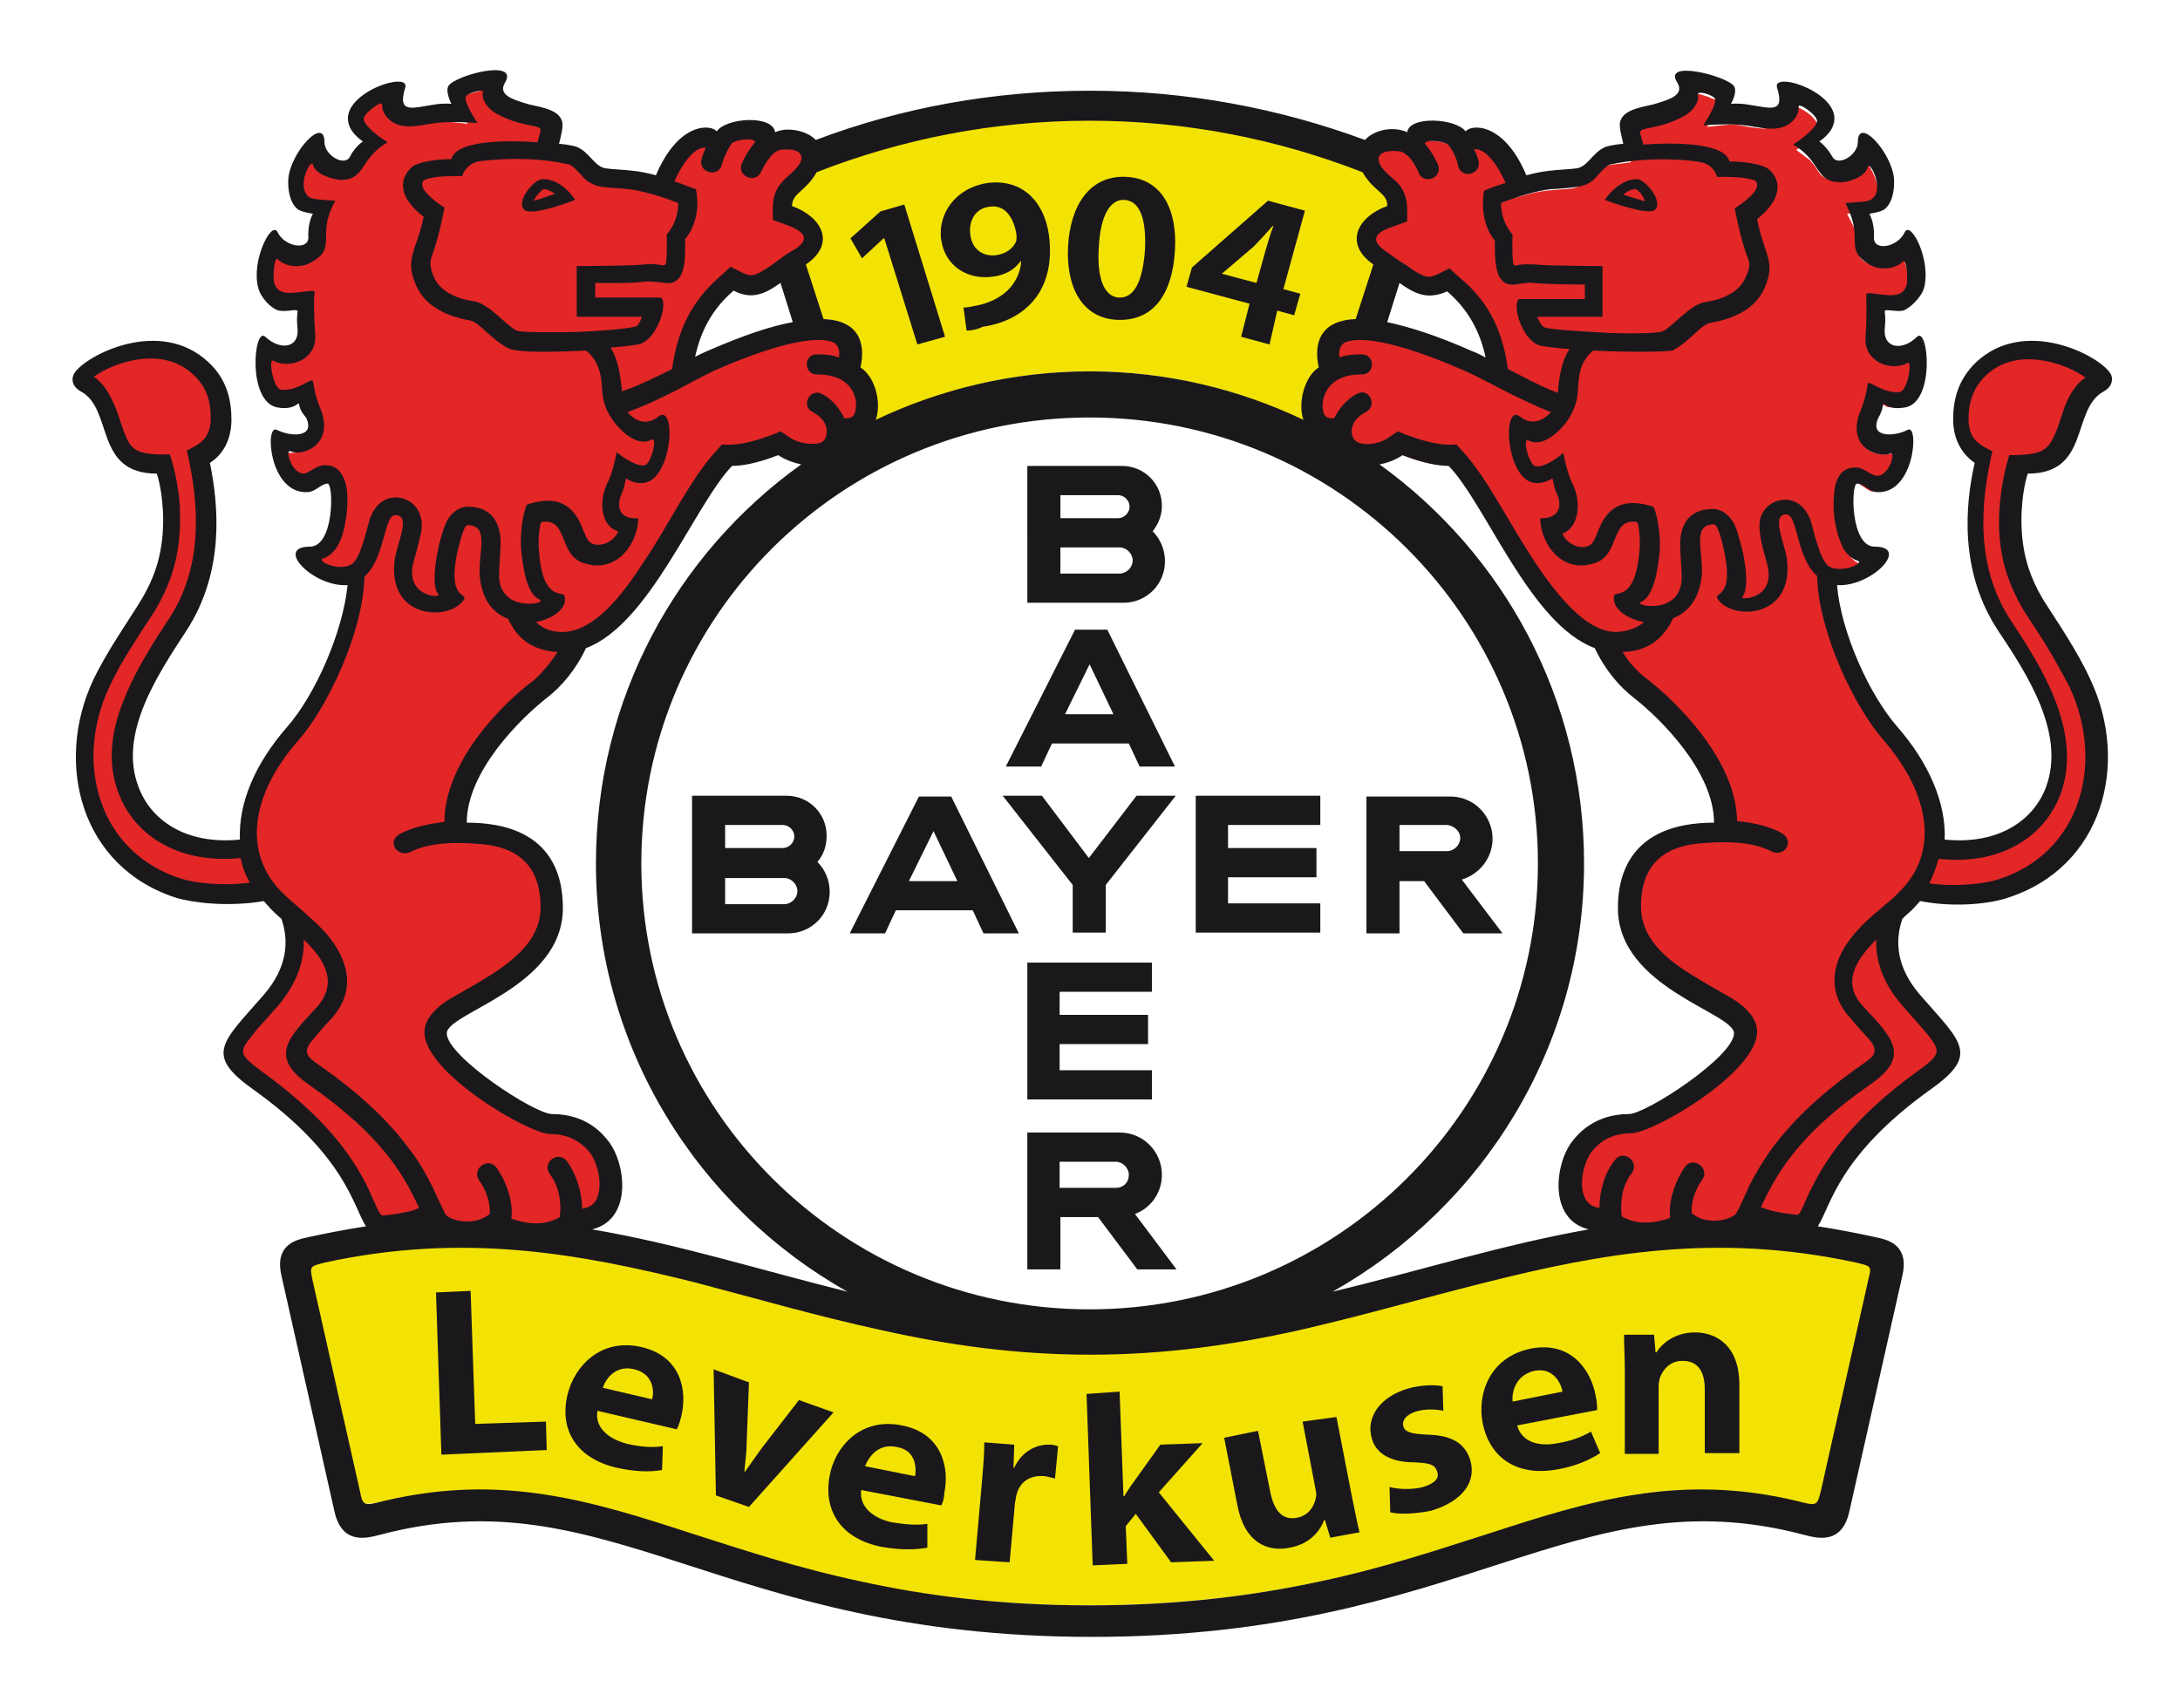
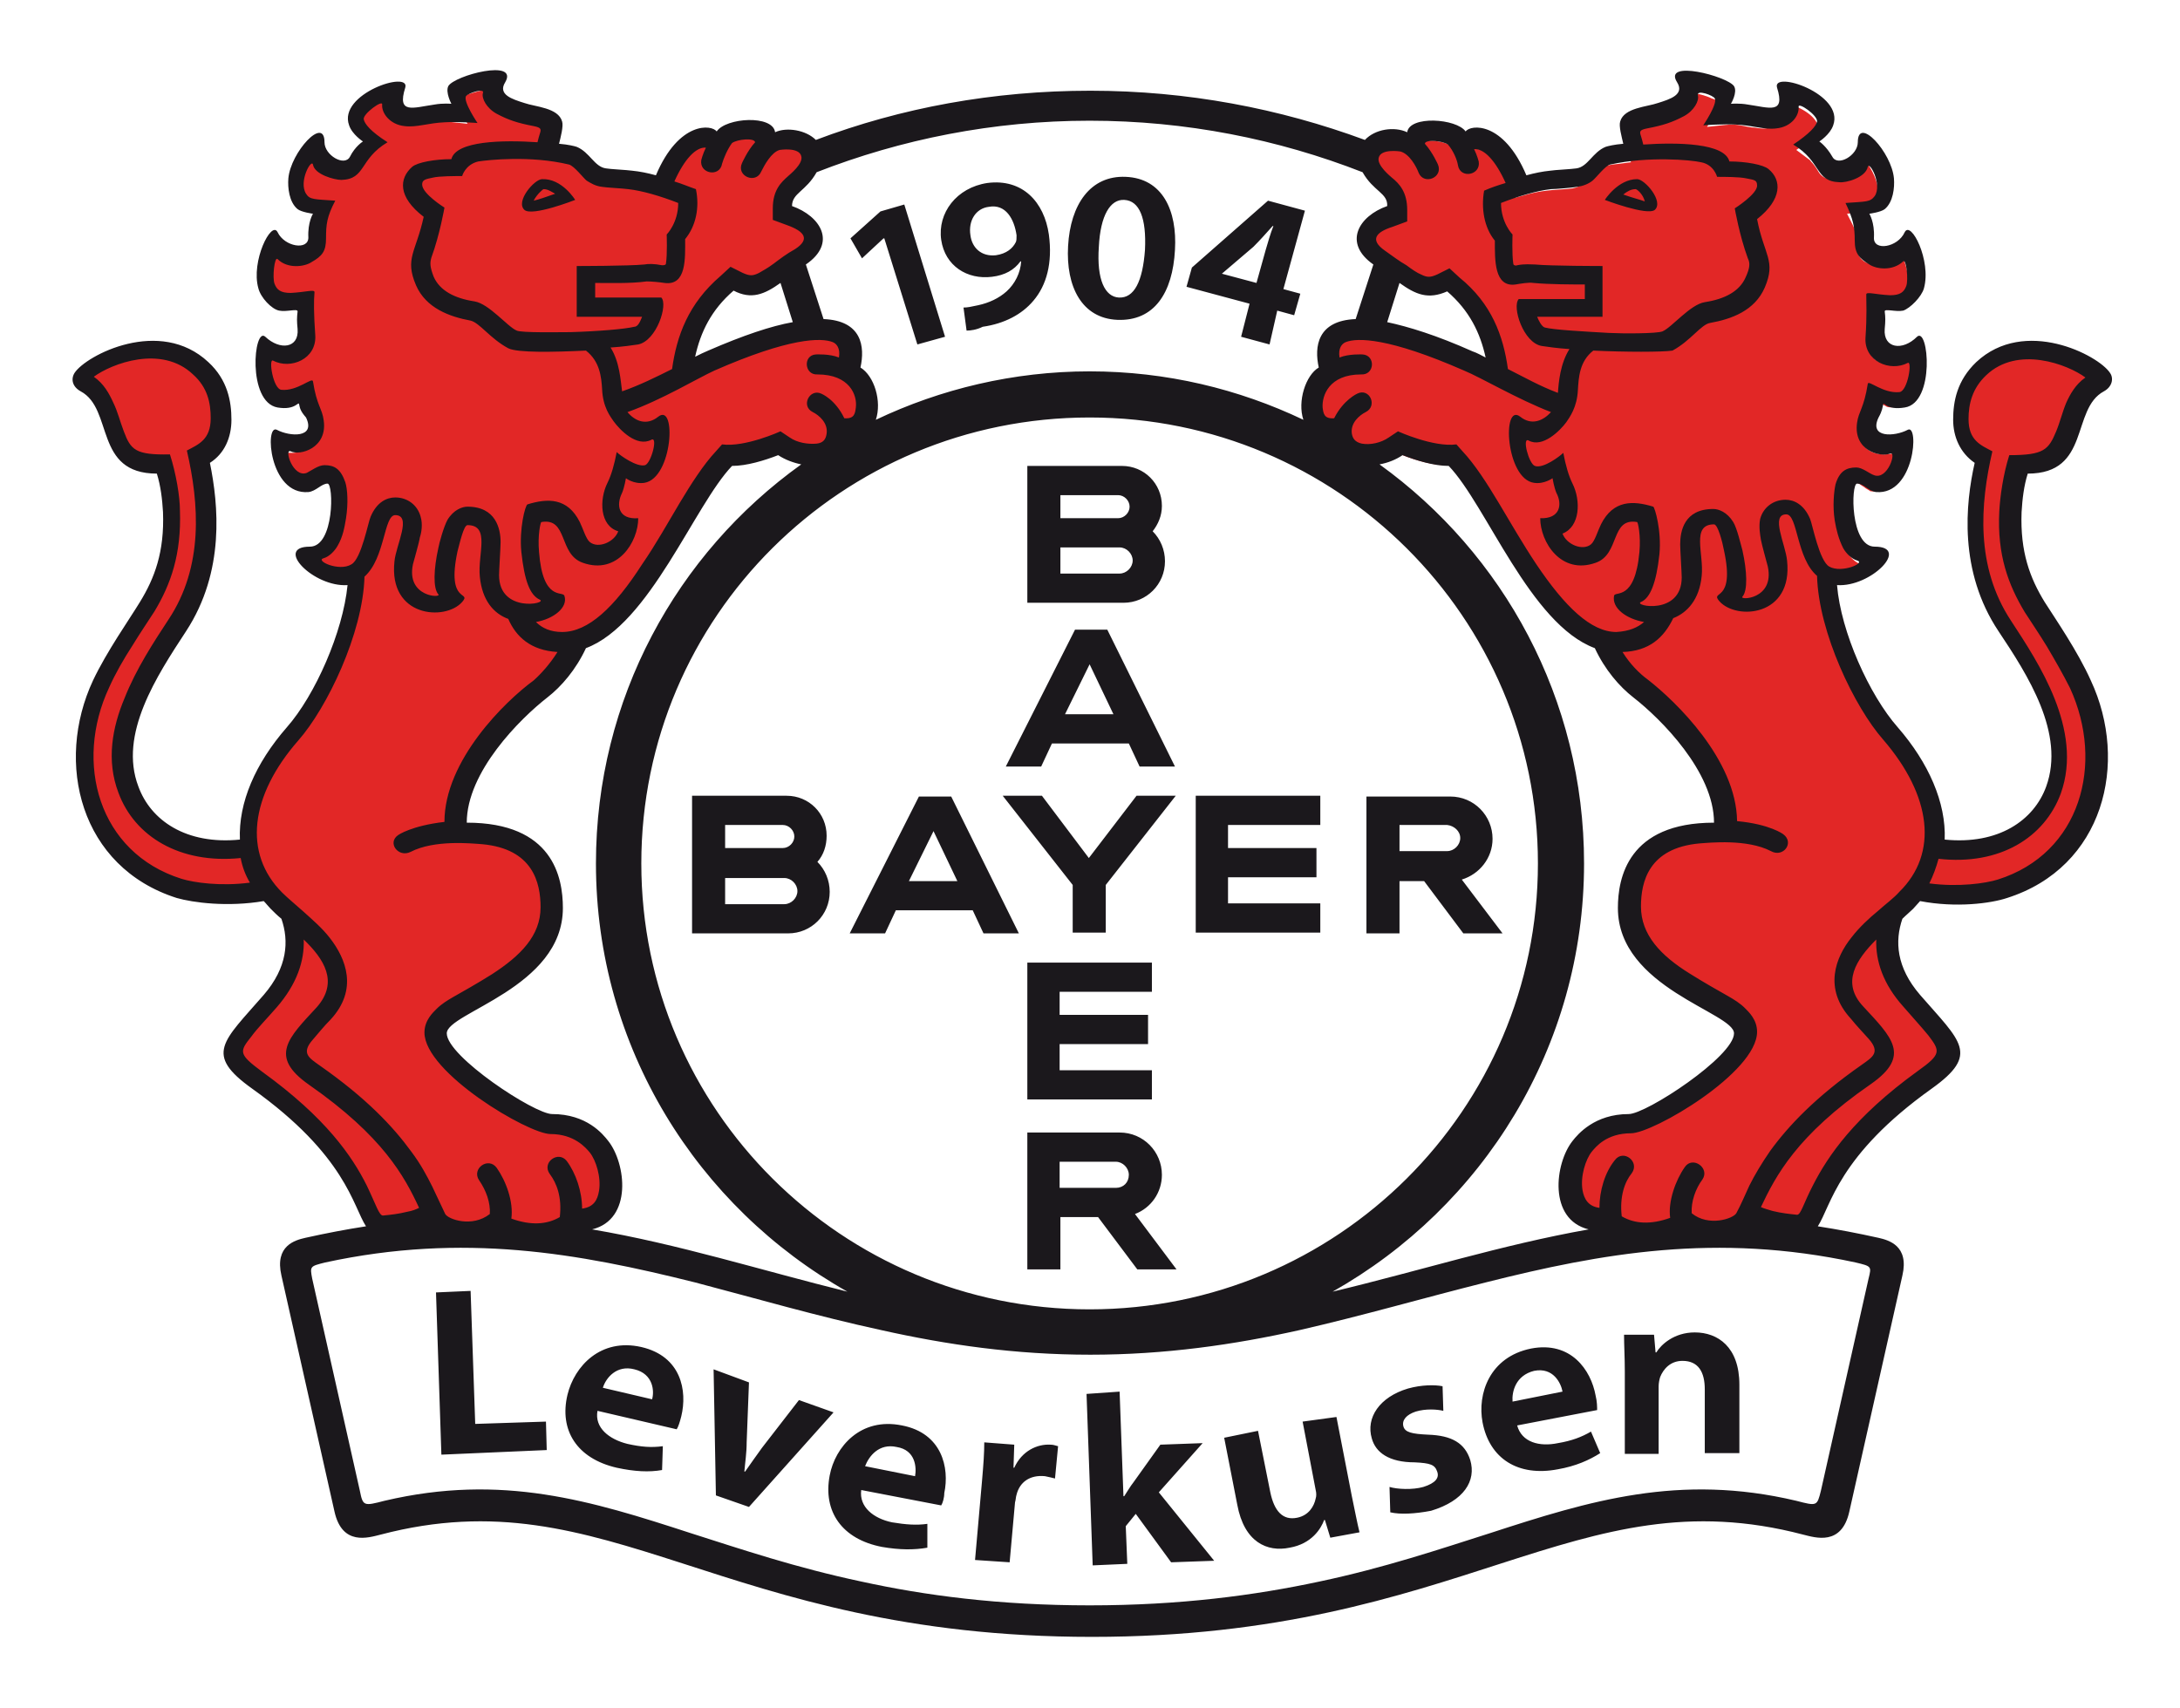
<svg xmlns="http://www.w3.org/2000/svg" xmlns:xlink="http://www.w3.org/1999/xlink" version="1.1" id="Layer_1" x="0px" y="0px" viewBox="0 0 283.5 222.1" style="enable-background:new 0 0 283.5 222.1;" xml:space="preserve">
  <style type="text/css">
	.st0{clip-path:url(#SVGID_1_);}
	.st1{clip-path:url(#SVGID_2_);enable-background:new    ;}
	.st2{clip-path:url(#SVGID_3_);}
	.st3{clip-path:url(#SVGID_4_);}
	.st4{clip-path:url(#SVGID_5_);fill:#FFFFFF;}
	.st5{clip-path:url(#SVGID_6_);}
	.st6{clip-path:url(#SVGID_7_);fill:#F3E305;}
	.st7{clip-path:url(#SVGID_8_);}
	.st8{clip-path:url(#SVGID_9_);fill:#E22726;}
	.st9{clip-path:url(#SVGID_10_);}
	.st10{clip-path:url(#SVGID_11_);fill:#1B181C;}
</style>
  <g id="XMLID_110_">
    <g id="XMLID_78_">
      <defs>
-         <polyline id="SVGID_23_" points="0,0.1 283.5,0.1 283.5,221.9 0,221.9    " />
-       </defs>
+         </defs>
      <clipPath id="SVGID_1_">
        <use xlink:href="#SVGID_23_" style="overflow:visible;" />
      </clipPath>
      <g id="XMLID_79_" class="st0">
        <defs>
-           <rect id="SVGID_25_" x="-302.1" y="-40" width="1666.1" height="16750" />
-         </defs>
+           </defs>
        <clipPath id="SVGID_2_">
          <use xlink:href="#SVGID_25_" style="overflow:visible;" />
        </clipPath>
        <g id="XMLID_80_" class="st1">
          <g id="XMLID_81_">
            <defs>
              <rect id="SVGID_27_" x="0" width="284.3" height="222.1" />
            </defs>
            <clipPath id="SVGID_3_">
              <use xlink:href="#SVGID_27_" style="overflow:visible;" />
            </clipPath>
            <g id="XMLID_82_" class="st2">
              <defs>
                <path id="SVGID_29_" d="M81.2,12.2c1.5-1.6,4.8-4.8,11-4.6c3.9-1.8,8.3-1.1,9.9-0.1c0,0,2.8-0.1,4.6,0.8         c11-3.7,22.8-5.7,35-5.7c12.2,0,24,2,35,5.7c1.8-0.9,4.6-0.8,4.6-0.8c1.6-1,6.1-1.7,9.9,0.1c6.2-0.2,9.5,3,11,4.6         c0.9-2.4,2.3-4.4,5.8-5.6c1.2-6.4,9.7-9.3,21.5-3.4c5.3-4.8,13.1,0.3,15.6,7.2c3.9-1,10.1,2.6,9.7,14.2         c4,0.2,5.5,4.3,4.4,11.1c2.4-0.5,13.9-2.6,22.2,7.8c4,5,1.7,11.4-2.5,14.5c-0.3,0.8-2,7.7-7.3,10.6c-0.3,3.5,5.8,11.1,8.2,16         c6.5,14,3.3,37.7-20.8,41.8c1.1,1,3.5,4.3,4.3,7.1c1,3.6,0.3,7.1-1.6,10c-2,3.3-9.4,7.9-11.3,10.2c3.4,2,7.4,6.2,5.6,14         l-6.9,30.6c-1.1,5-4.5,9.2-9.9,10.3c-2.8,0.6-5.7,0-7.4-0.5c-12-3.2-20.7-0.7-34,3.6c-6.9,2.2-14.5,4.7-23.4,6.6         c-9.2,2-19.8,3.4-32.6,3.4c-12.9,0-23.5-1.4-32.6-3.4c-9-1.9-16.5-4.4-23.4-6.6c-13.3-4.3-22-6.7-34-3.6         c-1.7,0.5-4.6,1-7.4,0.5c-5.5-1.1-8.8-5.3-9.9-10.3l-6.9-30.6c-1.8-7.8,2.2-12,5.6-14c-1.8-2.3-9.3-6.9-11.3-10.2         c-1.8-3-2.6-6.4-1.6-10c0.8-2.8,3.3-6.1,4.3-7.1C0.5,122.4-2.7,98.7,3.8,84.7c2.3-5,8.5-12.5,8.2-16         c-5.3-2.8-7.1-9.8-7.3-10.6C0.4,54.9-1.9,48.6,2,43.6c8.3-10.5,19.8-8.3,22.2-7.8c-1.1-6.7,0.4-10.8,4.4-11.1         c-0.4-11.6,5.8-15.2,9.7-14.2c2.5-6.9,10.3-12,15.6-7.2c11.9-5.9,20.3-3,21.5,3.4C78.9,7.9,80.4,9.9,81.2,12.2" />
              </defs>
              <clipPath id="SVGID_4_">
                <use xlink:href="#SVGID_29_" style="overflow:visible;" />
              </clipPath>
              <g id="XMLID_83_" class="st3">
                <defs>
-                   <rect id="SVGID_31_" x="0" width="284.3" height="222.1" />
-                 </defs>
+                   </defs>
                <clipPath id="SVGID_5_">
                  <use xlink:href="#SVGID_31_" style="overflow:visible;" />
                </clipPath>
                <rect id="XMLID_84_" x="-22.2" y="-22.2" class="st4" width="327.9" height="266.2" />
              </g>
            </g>
          </g>
        </g>
      </g>
    </g>
    <g id="XMLID_73_">
      <defs>
-         <path id="SVGID_33_" d="M111.5,205.7c-8.5-1.8-15.7-4.2-22.3-6.3c-12.9-4.2-24.2-7.6-39.1-4.2c-3,0.7-4.1,0.7-4.8-2.3l-6.2-27.6     c-0.6-2.6,0.2-3.1,2.7-3.7c18.4-3.9,33.5-1.2,48.7,2.6c8,2,15.9,4.3,24.2,6.1c8.4,1.8,17.3,3.2,26.9,3.2c9.7,0,18.5-1.3,26.9-3.2     c8.3-1.8,16.2-4.1,24.2-6.1c15.2-3.9,30.4-6.6,48.7-2.6c2.5,0.6,3.2,1.1,2.7,3.7l-6.2,27.6c-0.7,3.1-1.7,3.1-4.8,2.3     c-14.9-3.5-26.2,0-39.1,4.2c-6.6,2.1-13.8,4.5-22.3,6.3c-8.5,1.8-18.3,3.1-30.2,3.1C129.8,208.8,120,207.5,111.5,205.7      M111.2,47.6l-0.8-0.5l0.2-0.9c0.5-2.4,0.2-4.6-3.5-4.7l-0.9,0l-2.8-8.9l0.8-0.6c2.6-1.8,2-4.1-1.5-5.3l-0.9-0.3v-0.9     c0-1.5,0.9-2.3,1.5-2.9c0.2-0.1,0.3-0.3,0.5-0.4c0.2-0.1,0.3-0.3,0.5-0.5c0.3-0.3,0.6-0.7,0.9-1.3l0.2-0.4l0.4-0.2     c11.1-4.4,23.3-6.7,36-6.7s24.8,2.4,36,6.7l0.4,0.2l0.2,0.4c0.3,0.5,0.6,0.9,0.9,1.3c0.2,0.2,0.3,0.3,0.5,0.5     c0.2,0.2,0.3,0.3,0.5,0.4c0.6,0.6,1.5,1.4,1.5,2.9v0.9l-0.9,0.3c-3.5,1.2-4.1,3.5-1.5,5.3l0.8,0.6l-2.8,8.9l-0.9,0     c-3.7,0.1-4.1,2.3-3.5,4.7l0.2,0.9l-0.8,0.5c-1.1,0.7-2.1,3.4-1.5,5.3l1,2.9l-2.8-1.3c-8.2-3.9-17.5-6.2-27.3-6.2     c-9.8,0-19,2.2-27.3,6.2l-2.8,1.3l1-2.9C113.3,50.9,112.3,48.2,111.2,47.6" />
+         <path id="SVGID_33_" d="M111.5,205.7c-8.5-1.8-15.7-4.2-22.3-6.3c-12.9-4.2-24.2-7.6-39.1-4.2c-3,0.7-4.1,0.7-4.8-2.3l-6.2-27.6     c-0.6-2.6,0.2-3.1,2.7-3.7c18.4-3.9,33.5-1.2,48.7,2.6c8,2,15.9,4.3,24.2,6.1c8.4,1.8,17.3,3.2,26.9,3.2c9.7,0,18.5-1.3,26.9-3.2     c8.3-1.8,16.2-4.1,24.2-6.1c15.2-3.9,30.4-6.6,48.7-2.6c2.5,0.6,3.2,1.1,2.7,3.7l-6.2,27.6c-0.7,3.1-1.7,3.1-4.8,2.3     c-14.9-3.5-26.2,0-39.1,4.2c-6.6,2.1-13.8,4.5-22.3,6.3c-8.5,1.8-18.3,3.1-30.2,3.1C129.8,208.8,120,207.5,111.5,205.7      M111.2,47.6l-0.8-0.5l0.2-0.9c0.5-2.4,0.2-4.6-3.5-4.7l-0.9,0l-2.8-8.9l0.8-0.6c2.6-1.8,2-4.1-1.5-5.3l-0.9-0.3c0-1.5,0.9-2.3,1.5-2.9c0.2-0.1,0.3-0.3,0.5-0.4c0.2-0.1,0.3-0.3,0.5-0.5c0.3-0.3,0.6-0.7,0.9-1.3l0.2-0.4l0.4-0.2     c11.1-4.4,23.3-6.7,36-6.7s24.8,2.4,36,6.7l0.4,0.2l0.2,0.4c0.3,0.5,0.6,0.9,0.9,1.3c0.2,0.2,0.3,0.3,0.5,0.5     c0.2,0.2,0.3,0.3,0.5,0.4c0.6,0.6,1.5,1.4,1.5,2.9v0.9l-0.9,0.3c-3.5,1.2-4.1,3.5-1.5,5.3l0.8,0.6l-2.8,8.9l-0.9,0     c-3.7,0.1-4.1,2.3-3.5,4.7l0.2,0.9l-0.8,0.5c-1.1,0.7-2.1,3.4-1.5,5.3l1,2.9l-2.8-1.3c-8.2-3.9-17.5-6.2-27.3-6.2     c-9.8,0-19,2.2-27.3,6.2l-2.8,1.3l1-2.9C113.3,50.9,112.3,48.2,111.2,47.6" />
      </defs>
      <clipPath id="SVGID_6_">
        <use xlink:href="#SVGID_33_" style="overflow:visible;" />
      </clipPath>
      <g id="XMLID_76_" class="st5">
        <defs>
          <rect id="SVGID_35_" x="-302.1" y="-41.3" width="1666.1" height="16750" />
        </defs>
        <clipPath id="SVGID_7_">
          <use xlink:href="#SVGID_35_" style="overflow:visible;" />
        </clipPath>
-         <rect id="XMLID_77_" x="16.8" y="-9.1" class="st6" width="249.9" height="240.2" />
      </g>
    </g>
    <g id="XMLID_68_">
      <defs>
        <path id="SVGID_37_" d="M243.9,73.4c-0.1,0.1-0.2,0.2-0.3,0.3c-1,1.1-3,2.1-4.8,2.1l-1.5,0l0.1,1.5c0.6,6.3,4.4,14.8,8.2,19.2     c3.9,4.5,5.9,9.3,5.7,13.7l-0.1,1.2l1.2,0.1c7.4,0.7,12.5-2.8,14.4-7.8c2.8-7.6-2.7-15.8-6.4-21.4c-4.9-7.3-4.1-15.7-3-20.9     l0.2-0.9l-0.7-0.5c-1.5-1-2.3-2.7-2.3-4.6c0-2.1,0.5-4.4,2.7-6.6c2.2-2.2,4.7-2.5,8.1-2.5c1.7,0,6,1.9,7.2,3.7c0,0.1,0,0.1,0,0.2     c0,0.1-0.1,0.2-0.4,0.4c-1.4,0.8-2.2,2-2.8,3.3c-0.5,1.1-0.8,2.4-1.3,3.6c-0.8,2.1-1.8,3.6-5.2,3.6h-1l-0.3,1     c-0.5,1.7-0.7,3.5-0.8,5.3c-0.2,5.4,1.2,9.1,3.2,12.4c0.7,1.1,1.8,2.7,2.9,4.5c1.1,1.7,2.2,3.7,3.1,5.6     c4.8,10.3,1.6,22.9-10.1,26.5c-1.9,0.6-6.1,1.2-10.5,0.4l-0.7-0.1l-0.5,0.6c-0.3,0.3-0.5,0.6-0.8,0.9c-0.4,0.4-1,0.9-1.6,1.4     l-0.3,0.2l-0.1,0.4c-1,3.3-0.7,7.1,2.6,10.9c1.3,1.5,2.5,2.7,3.3,3.8c0.9,1.1,1.3,1.8,1.5,2.4c0.2,0.8,0.1,1.8-3.1,4.1     c-8.1,5.8-11.4,10.8-13.2,14.3c-0.8,1.6-1.3,2.9-1.8,3.8c-0.4,0.6-0.6,0.7-1,0.7c-1.6-0.1-3.9-0.3-5.7-1.1l-1.1-0.4l-0.6,1     c-1,1.7-5.2,2.1-6.9,1l-0.6-0.4l-0.6,0.2c-3.4,1.3-5.8,1.1-7.2,0.7c-0.7-0.2-1.2-0.5-1.5-0.7c-0.1-0.1-0.3-0.2-0.3-0.2     c-6.1-0.5-6.6-6.7-3.9-10.1c0.6-0.7,2.4-3,6.3-3c2.6,0,15-7.7,15-11.8c0-0.9-0.6-1.6-1.1-2c-0.5-0.5-1.2-0.9-1.9-1.3     c-1.4-0.8-3.3-1.8-5.1-3c-3.7-2.4-6.9-5.5-6.9-9.9c0-3.6,1-9.8,11.2-9.8h1.3v-1.3c0-7.3-7.4-14.6-11-17.3     c-1.6-1.2-3.4-3.2-4.6-5.8l-0.2-0.5l-0.5-0.2c-3.8-1.3-7.1-5.6-10.3-10.5c-1.6-2.5-3-5-4.4-7.2c-1.4-2.2-2.7-4.3-4.1-5.7     l-0.4-0.4l-0.6,0c-1.7,0-3.8-0.6-5.6-1.3l-0.7-0.3l-0.6,0.4c-3.2,2.2-6.8,0.8-6.9-1.1l-0.1-1.2h-1.2c-1.8,0-2.6-1.1-2.7-2.8     c-0.1-1.9,0.8-3.7,1.7-4.2l0.8-0.5l-0.2-0.9c-0.5-2.3-1.4-9.1,18-0.6c0.5,0.2,1.1,0.5,1.7,0.8l2.5,1.2l-0.6-2.7     c-0.8-3.4-2.3-6.6-5.5-9.3l-0.7-0.6l-0.8,0.4c-1.3,0.6-2.2,0.5-3.3,0c-0.6-0.3-1.3-0.7-2-1.3c-0.8-0.6-1.7-1.2-2.7-1.9     c-2.7-1.9-2.1-4.2,1.4-5.4l0.9-0.3v-0.9c0-0.7-0.2-1.3-0.6-1.8c-0.2-0.2-0.3-0.4-0.5-0.6c-0.2-0.2-0.3-0.3-0.5-0.5     c-0.2-0.1-0.3-0.3-0.5-0.5c-0.2-0.2-0.3-0.3-0.5-0.5c-0.3-0.4-0.6-0.8-0.9-1.4c-1-2,1.3-4.3,4.1-3.1l1.8-1c0,0,0.1-0.1,0.3-0.1     c0.4-0.2,1.1-0.3,1.8-0.2c1.7,0,2.9,0.6,3.1,0.9l2.2,0c-0.1,0-0.1,0.1-0.2,0.2c0,0,0.1,0,0.3-0.1c0.3,0,0.7,0,1.3,0.2     c1.1,0.5,2.8,1.8,4.1,5.1l0.4,1.1l1.1-0.3c1-0.3,2-0.5,2.9-0.6c0.6-0.1,2.9-0.2,3.4-0.3c0.6-0.1,1.2-0.4,1.6-0.7     c0.4-0.3,0.7-0.7,1-0.9c0.1-0.1,0.3-0.3,0.4-0.4c0.1-0.1,0.2-0.2,0.4-0.4c0.2-0.2,0.5-0.4,0.7-0.5c0.1,0,0.8-0.2,2-0.3l1.5-0.2     l-0.4-1.4c-0.1-0.4-0.2-0.9-0.3-1.4c0-0.2-0.1-0.4-0.1-0.6c0-0.1,0-0.1,0-0.2c0.1-0.2,0.3-0.5,1.3-0.8c1-0.3,2.1-0.5,2.8-0.7     c0.4-0.1,0.9-0.3,1.3-0.4c0.4-0.2,0.9-0.4,1.3-0.7c0.9-0.7,1.4-1.8,0.8-3.1c0.3,0,0.6,0.1,1.1,0.2c0.9,0.2,1.9,0.4,2.7,0.8     c0.4,0.1,0.7,0.3,0.9,0.4c0.1,0,0.1,0.1,0.1,0.1c0,0.1,0,0.2-0.1,0.4c-0.1,0.3-1.5,2.8-1.5,2.8s2.7-0.3,3-0.3     c0.4,0,0.8,0,1.3,0.1c0.7,0.1,1.3,0.3,1.9,0.3c0.6,0.1,1.3,0.2,1.9,0c0.8-0.2,1.5-0.7,1.7-1.7c0.1-0.5,0.1-1,0-1.6     c0.5,0.1,1.2,0.3,1.9,0.6c2.2,1,3,2.3,2.7,3.2c-0.3,0.7-1.3,1.4-1.3,1.4l-1.5,1c0,0,1.6,1.2,1.6,1.2c0.1,0.1,0.2,0.1,0.3,0.3     c0.3,0.3,0.6,0.7,0.9,1.2c0.9,1.7,2.9,1.1,3.7,0.7c0.8-0.5,1.7-1.4,2-2.6c1,1.1,2,2.9,2.1,4.2c0.1,1.1-0.2,2.4-0.7,2.8     c-0.2,0.1-1.2,0.3-1.4,0.3l-1.9,0.2c0,0,1,1.9,1.1,2.3c0.1,0.4,0.2,1.1,0.2,1.9c-0.1,2.2,2,2.6,3.1,2.4c0.9-0.1,1.8-0.6,2.6-1.4     c0.1,0.2,0.2,0.3,0.3,0.6c0.6,1.4,0.9,3.3,0.5,4.7c-0.2,0.8-1.4,1.9-1.7,2c-0.1,0-0.2,0-0.5,0c-0.2,0-0.5,0-0.7-0.1     c-0.3,0-0.6-0.1-0.8-0.1c-1.2,0.1-1.5,0.8-1.4,1.6c0,0.3,0.1,0.6,0.1,0.9c0,0.3,0,0.6-0.1,1.2c-0.3,4,3.1,4,5.4,2.8     c0.1,0.6,0.2,1.3,0.1,2.1c0,1.1-0.2,2.2-0.6,3c-0.4,0.8-0.8,1.1-1.2,1.2c-0.9,0.2-1.3,0-1.4-0.1c-1.7-0.9-2.2-0.3-2.4,0.7     c0,0.2-0.1,0.3-0.1,0.6c-0.1,0.2-0.2,0.5-0.3,0.9c-1,2-0.1,3.6,1.7,4c0.8,0.2,1.8,0.1,2.7-0.2c0,0.5-0.1,1.2-0.3,1.9     c-0.6,2.1-1.7,3.4-3.2,3.2c0,0-0.1,0-0.2-0.1c-0.2-0.1-0.3-0.2-0.5-0.3c-0.2-0.2-0.5-0.3-0.7-0.5c-0.3-0.2-0.7-0.3-1.2-0.3     c-0.4,0-1.2,0.3-1.5,1.3c-0.1,0.4-0.2,0.8-0.2,1.2c-0.1,0.9-0.1,2,0.1,3.1c0.2,1.1,0.4,2.3,1,3.3c0.5,1,1.5,2,3,2     C243.7,73.3,243.8,73.4,243.9,73.4 M64.1,11.4c-0.5,1.2-0.1,2.3,0.9,3c0.4,0.3,0.9,0.5,1.3,0.7c0.4,0.2,0.8,0.3,1.3,0.4     c0.7,0.2,1.8,0.4,2.8,0.7c1,0.3,1.2,0.6,1.3,0.8c0,0,0,0.1,0,0.2c0,0.2,0,0.4-0.1,0.6c-0.1,0.5-0.2,1-0.3,1.4l-0.4,1.4l1.5,0.2     c1.2,0.2,1.9,0.3,2,0.3c0.3,0.1,0.5,0.3,0.7,0.5c0.1,0.1,0.3,0.2,0.4,0.4c0.1,0.1,0.3,0.3,0.4,0.4c0.3,0.3,0.6,0.6,1,0.9     c0.4,0.3,0.9,0.6,1.6,0.7c0.5,0.1,2.8,0.2,3.4,0.3c0.9,0.1,1.9,0.3,2.9,0.6l1.1,0.3l0.4-1.1c1.4-3.3,3-4.7,4.1-5.1     c0.6-0.2,1-0.3,1.3-0.2c0.1,0,0.2,0,0.3,0.1c0-0.1-0.1-0.1-0.2-0.2l2.2,0c0.2-0.3,1.4-0.9,3.1-0.9c0.8,0,1.4,0.1,1.8,0.2     c0.2,0.1,0.3,0.2,0.3,0.2c4.7-0.3,6.9,2,5.9,4c-0.3,0.6-0.6,1-0.9,1.4c-0.2,0.2-0.3,0.4-0.5,0.5c-0.2,0.2-0.3,0.3-0.5,0.5     c-0.2,0.2-0.4,0.3-0.5,0.5c-0.2,0.2-0.4,0.4-0.5,0.6c-0.3,0.5-0.6,1.1-0.6,1.8v0.9l0.9,0.3c3.5,1.3,4.1,3.6,1.4,5.4     c-1,0.7-1.9,1.3-2.7,1.9c-0.8,0.6-1.4,1-2,1.3c-1.1,0.6-2,0.7-3.3,0l-0.8-0.4l-0.7,0.6c-3.2,2.8-4.7,5.9-5.5,9.3l-0.6,2.7     l2.5-1.2c0.6-0.3,1.1-0.5,1.7-0.8c19.5-8.5,18.5-1.6,18,0.6l-0.2,0.9l0.8,0.5c0.9,0.5,1.7,2.3,1.7,4.2c-0.1,1.7-0.8,2.8-2.7,2.8     H109l-0.1,1.2c-0.2,1.9-3.7,3.3-6.9,1.1l-0.6-0.4l-0.7,0.3c-1.8,0.7-3.9,1.3-5.6,1.3l-0.6,0l-0.4,0.4c-1.4,1.4-2.7,3.5-4.1,5.7     c-1.4,2.2-2.8,4.8-4.4,7.2c-3.2,5-6.5,9.2-10.3,10.5l-0.5,0.2l-0.2,0.5c-1.2,2.6-3,4.6-4.6,5.8c-3.6,2.8-11,10.1-11,17.3v1.3h1.3     c10.1,0,11.2,6.2,11.2,9.8c0,4.5-3.2,7.5-6.9,9.9c-1.9,1.2-3.7,2.2-5.1,3c-0.7,0.4-1.4,0.9-1.9,1.3c-0.5,0.4-1.1,1.1-1.1,2     c0,4.1,12.4,11.8,15,11.8c3.8,0,5.7,2.2,6.3,3c2.7,3.4,2.2,9.6-2.9,9.6h-0.5l-0.5,0.5c-0.1,0.1-0.2,0.1-0.3,0.2     c-0.3,0.2-0.8,0.5-1.5,0.7c-1.4,0.4-3.7,0.6-7.2-0.7l-0.6-0.2l-0.6,0.4c-1.7,1.1-5.9,0.8-6.9-1l-0.6-1l-1.1,0.4     c-1.7,0.7-4.1,1-5.7,1.1c-0.4,0-0.7-0.1-1-0.7c-0.5-0.9-1-2.2-1.8-3.8c-1.8-3.5-5.1-8.5-13.2-14.3c-3.2-2.3-3.3-3.3-3.1-4.1     c0.2-0.6,0.6-1.3,1.5-2.4c0.9-1.1,2-2.3,3.3-3.8c3.3-3.8,3.7-7.7,2.6-10.9l-0.1-0.4l-0.3-0.2c-0.6-0.5-1.1-1-1.6-1.4     c-0.3-0.3-0.6-0.6-0.8-0.9l-0.5-0.6l-0.7,0.1c-4.4,0.8-8.6,0.2-10.5-0.4C11.5,112.7,8.3,100,13.1,89.8c0.9-1.9,2-3.8,3.1-5.6     c1.1-1.8,2.2-3.4,2.9-4.5c2-3.3,3.4-7,3.2-12.4c-0.1-1.8-0.3-3.6-0.8-5.3l-0.3-1h-1c-3.3,0-4.4-1.5-5.2-3.6     c-0.5-1.2-0.8-2.5-1.3-3.6c-0.5-1.2-1.3-2.5-2.8-3.3c-0.3-0.2-0.4-0.3-0.4-0.4c0-0.1,0-0.1,0-0.2c1.2-1.9,5.5-3.7,7.2-3.7     c3.5,0,5.9,0.3,8.1,2.5c2.1,2.1,2.7,4.4,2.7,6.6c0,1.9-0.8,3.6-2.3,4.6l-0.7,0.5l0.2,0.9c1.1,5.3,1.9,13.6-3,20.9     c-3.7,5.6-9.2,13.8-6.4,21.4c1.8,5,7,8.5,14.4,7.8l1.2-0.1L32,110c-0.2-4.4,1.8-9.2,5.7-13.7c3.8-4.4,7.6-12.9,8.2-19.2l0.1-1.5     l-1.5,0c-1.8,0.1-3.8-1-4.8-2.1c-0.1-0.1-0.2-0.2-0.3-0.3c0.1,0,0.2,0,0.4,0c1.5,0,2.4-1,3-2c0.5-1,0.8-2.2,1-3.3     C44,67,44,65.8,43.9,65c0-0.4-0.1-0.9-0.2-1.2c-0.3-1-1.1-1.3-1.5-1.3c-0.5,0-0.9,0.2-1.2,0.3c-0.2,0.1-0.5,0.3-0.7,0.5     c-0.2,0.1-0.3,0.2-0.5,0.3c-0.1,0.1-0.2,0.1-0.2,0.1c-1.5,0.1-2.6-1.1-3.2-3.2c-0.2-0.7-0.3-1.4-0.3-1.9c0.9,0.3,1.9,0.4,2.7,0.2     c1.8-0.4,2.7-1.9,1.7-4c-0.2-0.4-0.3-0.6-0.3-0.9c-0.1-0.2-0.1-0.4-0.1-0.6c-0.2-1-0.7-1.6-2.4-0.7c-0.1,0.1-0.5,0.2-1.4,0.1     c-0.4-0.1-0.8-0.4-1.2-1.2c-0.4-0.8-0.6-1.9-0.6-3c0-0.8,0-1.5,0.1-2.1c2.2,1.2,5.7,1.2,5.4-2.8c0-0.5-0.1-0.9-0.1-1.2     c0-0.3,0-0.5,0.1-0.9c0.1-0.8-0.2-1.5-1.4-1.6c-0.2,0-0.5,0-0.8,0.1C37.5,40,37.3,40,37,40c-0.2,0-0.4,0-0.5,0     c-0.4-0.1-1.5-1.2-1.7-2c-0.4-1.4-0.1-3.3,0.5-4.7c0.1-0.2,0.2-0.4,0.3-0.6c0.7,0.8,1.7,1.2,2.6,1.4c1.1,0.2,3.2-0.2,3.1-2.4     c0-0.9,0.1-1.5,0.2-1.9c0.1-0.3,1.1-2.3,1.1-2.3l-1.9-0.2c-0.2,0-1.2-0.2-1.4-0.3c-0.5-0.4-0.8-1.7-0.7-2.8     c0.1-1.3,1.1-3.1,2.1-4.1c0.3,1.2,1.2,2.1,2,2.5c0.8,0.5,2.8,1.1,3.7-0.7c0.3-0.6,0.6-1,0.9-1.2c0.1-0.1,0.2-0.2,0.3-0.3     c0-2.2-1-2.9-1.2-3.7c-0.3-0.9,0.5-2.2,2.7-3.2c0.7-0.3,1.4-0.5,1.9-0.6c-0.1,0.6-0.1,1.1,0,1.6c0.2,1,0.9,1.5,1.7,1.7     c0.6,0.1,1.4,0.1,1.9,0c0.6-0.1,1.2-0.2,1.9-0.3c0.5-0.1,1-0.1,1.3-0.1c0.3,0,3,0.3,3,0.3s-1.3-2.4-1.5-2.8     c-0.1-0.2-0.1-0.3-0.1-0.4c0,0,0,0,0.1,0c0.3-0.2,0.6-0.3,0.9-0.4c0.8-0.3,1.8-0.6,2.7-0.8C63.5,11.5,63.9,11.4,64.1,11.4" />
      </defs>
      <clipPath id="SVGID_8_">
        <use xlink:href="#SVGID_37_" style="overflow:visible;" />
      </clipPath>
      <g id="XMLID_71_" class="st7">
        <defs>
          <rect id="SVGID_39_" x="-302.1" y="-39.1" width="1666.1" height="16750" />
        </defs>
        <clipPath id="SVGID_9_">
          <use xlink:href="#SVGID_39_" style="overflow:visible;" />
        </clipPath>
        <rect id="XMLID_72_" x="-11.7" y="-10.8" class="st8" width="306.9" height="194.5" />
      </g>
    </g>
    <g id="XMLID_2_">
      <defs>
        <path id="SVGID_41_" d="M16.1,56.1c0.9,2.4,1.5,3.1,6,3c0.8,2.5,1.3,5.5,1.3,7.3c0.2,5.7-1.2,9.6-3.3,13.1     c-0.7,1.1-1.8,2.7-2.9,4.5c-1.1,1.7-2.2,3.6-3,5.4c-4.6,9.8-1.4,21.5,9.4,24.9c1.6,0.5,5.1,1,8.9,0.5c-0.6-1-1-2.1-1.2-3.2     c-7.9,0.8-13.8-2.8-15.9-8.5c-1.6-4.2-0.8-8.5,0.8-12.3c1.5-3.8,3.8-7.3,5.7-10.2c4.6-6.9,4-15.1,2.4-22c1.5-0.8,3.1-1.4,3.1-4.2     c0-2-0.4-4-2.3-5.7c-4.1-3.9-10.6-1.4-12.9,0.3c1.3,0.9,2,2.2,2.5,3.3C15.3,53.5,15.6,54.8,16.1,56.1z M69.7,80.9     c0.8,0.8,1.9,1.3,3.4,1.3c3.4,0,6.8-3.2,10.4-8.8c1.8-2.6,3.4-5.5,4.9-8c1.5-2.5,3.1-5,4.7-6.7l0.8-0.9c3,0.4,7.6-1.7,7.6-1.7     l1.2,0.8c1,0.7,2.4,0.9,3.5,0.8c0.9-0.1,1.2-0.6,1.3-1.3c0.2-1.4-1-2.4-1.8-2.8c-1.6-0.8-0.4-3.1,1.1-2.4c0,0,1.8,0.7,3,3.2     c1.3,0.1,1.4-0.6,1.5-1.4c0.2-1.6-0.8-4.3-5-4.3c-1.7,0.1-1.9-2.5-0.2-2.6c0,0,1.8-0.1,3,0.4c0.2-1.2-0.3-1.8-0.8-2     c-1.5-0.6-5.6-0.6-15.4,3.7c-2.2,1-6.8,3.8-11.3,5.4c1,1.2,2.5,1.8,4,0.6c2.4-1.9,1.9,8-1.8,8.6c-1.4,0.2-2.4-0.6-2.4-0.6     s-0.2,1.2-0.5,1.9c-0.8,1.6-0.5,3.5,2.1,3.3c0,3.1-2.7,7.4-7.2,5.8c-3.2-1.1-1.9-5.9-5.4-5.3c-0.1,0-0.5,1.7-0.3,3.9     c0.5,6.5,3.1,5,3.3,5.7C73.9,79,72,80.5,69.7,80.9z M72.5,84.8c-3.5-0.2-5.4-2-6.4-4.3c-1.9-0.7-3.4-2.4-3.7-5.5     c-0.3-2.9,1.4-6.7-1.6-6.7c-0.5,0-1,2.3-1.3,3.4c-1.5,7,1.9,5.1,0.6,6.6c-2.2,2.5-9.6,2-8.8-5.3c0.2-2.1,2.3-6,0.1-6     c-1.5,0-1.3,5.6-4,8c-0.2,7.4-4.9,17.1-8.6,21.3c-6.3,7.2-7.2,14.7-2.1,19.8c0.7,0.7,1.8,1.6,2.8,2.5c1.1,1,2.4,2.1,3.4,3.4     c2.1,2.7,3.7,6.7,0.1,10.6c-0.9,0.9-1.6,1.8-2.3,2.6c-1.6,1.8-0.5,2.4,0.9,3.4c6,4.2,9.5,7.9,11.9,11.2c1.2,1.6,2,3.1,2.7,4.5     c0.6,1.3,1.2,2.5,1.7,3.6c0.4,0.7,3.5,1.8,5.8,0c0.1-1.5-0.5-3.1-1.4-4.4c-1-1.5,1.2-3.1,2.3-1.6c1.2,1.7,2.2,4.4,1.9,6.6     c2.5,0.9,4.6,0.8,6.3-0.2c0.3-2.6-0.4-4.4-1.3-5.6c-1.1-1.5,1.1-3.1,2.2-1.7c1.2,1.6,2,4,2,6.2c1.5-0.2,2-1.1,2.2-2.3     c0.3-1.8-0.4-4-1.2-5c-0.5-0.6-2-2.4-5.1-2.4c-2.9,0-16.4-8-16.4-13.2c0-1.6,1.1-2.6,1.6-3.1c0.6-0.6,1.4-1.1,2.1-1.5     c1.4-0.8,3.2-1.8,5.1-3c3.7-2.4,6.3-5,6.3-8.7c0-3.2-1-7.6-7.6-8.2c-1.4-0.1-6.2-0.6-9.3,1c-1.6,0.8-3.1-1.2-1.6-2.2     c0,0,1.7-1.2,6-1.7c0-8,7.9-15.7,11.6-18.4C70.3,87.7,71.5,86.4,72.5,84.8z M39.5,122.2c0.1,2.8-0.9,5.8-3.5,8.8     c-1.3,1.5-2.5,2.7-3.3,3.8c-1.6,2-1.7,2.3,1.4,4.6c8.3,6,11.7,11,13.6,14.8c1.2,2.5,1.6,3.9,2.1,3.9c1-0.1,2-0.2,3.2-0.5     c0.6-0.1,1.1-0.3,1.5-0.5c-1.9-4.1-4.7-9.3-14.3-16c-5.3-3.7-2.7-6.1,1-10.1C44.1,127.7,42.1,124.7,39.5,122.2z M83.5,41.2H75     v-6.6c0,0,6.8,0,8.8-0.2c0.5-0.1,1.3-0.1,2.3,0.1c0.1,0,0.5,0,0.5-0.2c0.2-1.2,0.1-3.8,0.1-3.8s1.5-1.5,1.5-4.1     c-2.3-0.9-4.7-1.6-6.5-1.8c-0.7-0.1-2.9-0.2-3.4-0.3c-0.9-0.1-1.5-0.5-2-0.8c-0.4-0.3-1.6-1.9-2.3-2.1C69,20.2,63.5,20.8,62.2,21     c-1.7,0.4-2.1,1.9-2.1,1.9c-0.9,0-3,0-3.8,0.2c-1,0.2-1.4,0.3-1.4,0.9c0,1.2,2.9,3,2.9,3s-0.6,3.5-1.7,6.5     c-0.2,0.7-0.2,1.2,0.3,2.5c0.8,1.8,2.7,2.8,5.3,3.2c1.9,0.3,4.3,3.3,5.5,3.8c0.7,0.3,5.3,0.2,7,0.2c3.5-0.1,7.1-0.4,8.3-0.7     C83,42.5,83.3,41.7,83.5,41.2z M76.2,45.6c-4.2,0.2-8.9,0.3-10.1-0.3c-2.4-1.3-3.7-3.3-4.9-3.6c-2.7-0.5-5.8-1.6-7.1-4.6     c-1.5-3.5,0-4.3,1-8.9c-3.4-2.6-3.2-5-1.5-6.5c0.7-0.6,3-1,5.1-1c0.6-2.4,6.7-2.5,11.2-2.2c0.1-0.4,0.2-0.8,0.3-1.1     c0.2-0.6,0.2-0.8-0.8-1c-2.1-0.4-3.3-0.8-4.8-1.6c-1.3-0.7-2-2-1.8-2.7c0.3-0.7-1.9,0-2.2,0.4c-0.4,0.7,1.5,3.5,1.5,3.5     s-2.6-0.2-4.2-0.1c-2.3,0.1-3.7,0.7-5.3,0.5c-1.9-0.2-3-1.7-2.9-2.8c0.1-0.7-2.5,1.2-2.4,1.9c0.1,0.6,0.9,1.6,3.1,3     c-3.7,2.2-2.8,4.8-6,4.9c-0.9,0-3.5-0.7-3.7-2c-0.2-0.8-1.9,2.2-0.9,3.8c0.5,0.8,1.1,0.7,3.8,0.9c-1.1,2.1-1.2,3.1-1.2,4.9     c0,1.7-0.5,2.3-1.9,3.1c-0.9,0.6-3.1,0.9-4.4-0.4c-0.4-0.4-0.7,2.4-0.4,3.2c0.3,0.8,0.8,1.2,2.1,1.2c2-0.1,3.1-0.5,3.1-0.1     c-0.1,1.1-0.1,2.8,0.1,5.6c0.2,3.1-3.2,4.5-5.5,3.3c-0.6-0.3,0,3.7,1.1,3.8c2.1,0.2,4-1.7,4.1-1.1c0.5,3.2,1.2,3.5,1.4,5.1     c0.5,3.6-3.1,4.6-4.3,4c-0.9-0.4,0.3,3.5,2.1,2.8c0.6-0.3,1.5-1,2.3-1c1.3,0,2.1,0.5,2.7,2.2c0.3,0.9,0.4,2.8,0.1,4.7     c-0.2,1.2-0.4,2.4-1.1,3.6c-0.4,0.7-1.1,1.4-1.8,1.6c-1.2,0.3,2,1.8,3.6,0.8c1.3-0.7,2.2-5.6,2.5-6.2c0.8-1.9,2.1-2.5,3.2-2.5     c1.6,0,2.9,1,3.3,2.5c0.3,1,0.1,2.1-0.1,2.7c-0.1,0.7-0.8,3.1-0.9,3.5c-0.9,4.3,3.8,4.4,3.3,3.9c-0.7-0.8-0.6-3.3,0-6     c0.1-0.6,0.7-2.8,1.2-3.7c0.8-1.3,1.9-1.7,2.6-1.7c3.7,0,4.3,2.9,4.3,4.6c0,0.7-0.2,3.7-0.2,4.3c0,5,6.4,3.7,5.3,3.2     c-1.3-0.6-2-2.5-2.4-6.2c-0.3-3,0.5-6.1,0.8-6.2c2.6-0.8,5.2-0.9,6.8,2.3c0.4,0.8,0.8,2.2,1.3,2.6c1.1,0.9,3.2,0,3.7-1.4     C78,68.4,77.9,65,79,62.8c0.5-1,0.9-2.4,1.2-4c0.4,0.4,2.6,2,3.7,1.7c0.8-0.3,1.7-3.8,0.8-3.3c-1.9,1-4.1-1.3-4.9-2.4     c-0.4-0.6-1.4-1.8-1.5-4.2C78.2,49,78,47,76.2,45.6z M87.4,48c0.6-4.3,2.1-8.5,6.3-12.1l1.3-1.2l1.6,0.8c0.9,0.4,1.3,0.4,2.1,0     c0.5-0.3,1.1-0.6,1.9-1.2c0.8-0.6,1.7-1.3,2.8-1.9c2-1.3,1.2-2.3-1-3.1l-1.9-0.7v-1.5c0-2.4,1.1-3.4,2-4.2c0.2-0.2,2-1.6,1.7-2.6     c-0.3-1.2-2.8-0.8-2.8-0.8c-1.1,0.3-2,2-2.4,2.8c-0.7,1.7-3.3,0.6-2.5-1.1c0,0,0.7-1.6,1.7-2.7c-0.1-0.6-2.3-0.4-3,0.1     c-0.6,0.8-1.1,2-1.3,2.7c-0.3,1.8-3,1.3-2.7-0.5c0,0,0.2-0.8,0.6-1.6c-1.3-0.1-2.8,1.5-4.1,4.4c1,0.3,1.9,0.7,2.8,1     c0.5,2.4,0,4.8-1.4,6.5c0,2.5,0.2,6.1-2.7,5.7c-0.6-0.1-1.7-0.2-2.3-0.2c-2.1,0.3-5.2,0.2-6.7,0.2v1.9H86c0.9,0.9-0.6,5.6-3,6.1     c-0.7,0.1-2,0.3-3.6,0.4c1.2,1.9,1.3,4.3,1.5,5.7C83.2,50.1,85.4,49,87.4,48z M196.1,48c2,1,4.1,2.2,6.5,3.1     c0.1-1.4,0.3-3.8,1.5-5.7c-1.6-0.1-2.9-0.3-3.6-0.4c-2.4-0.4-3.9-5.1-3-6.1h8.6v-1.9c-1.5,0-4.6,0-6.7-0.2     c-0.6-0.1-1.7,0.1-2.3,0.2c-2.8,0.4-2.7-3.2-2.7-5.7c-1.4-1.7-1.8-4.2-1.4-6.5c0.9-0.4,1.8-0.7,2.8-1c-1.3-2.9-2.8-4.5-4.1-4.4     c0.4,0.8,0.6,1.6,0.6,1.6c0.3,1.8-2.4,2.3-2.7,0.5c-0.1-0.7-0.6-1.9-1.3-2.7c-0.7-0.5-3-0.7-3-0.1c1,1.1,1.7,2.7,1.7,2.7     c0.7,1.7-1.8,2.7-2.5,1.1c-0.3-0.8-1.2-2.5-2.4-2.8c0,0-2.5-0.4-2.8,0.8c-0.3,1,1.6,2.5,1.7,2.6c1,0.8,2,1.9,2,4.2v1.5l-1.9,0.7     c-2.2,0.7-3,1.7-1,3.1c1,0.7,1.9,1.4,2.8,1.9c0.8,0.6,1.4,1,1.9,1.2c0.8,0.4,1.2,0.4,2.1,0l1.6-0.8l1.3,1.2     C194,39.5,195.5,43.7,196.1,48z M207.2,45.6c-1.8,1.4-1.9,3.5-2,5.1c-0.1,2.3-1.1,3.6-1.5,4.2c-0.8,1.1-3.1,3.4-4.9,2.4     c-0.9-0.5,0,3,0.8,3.3c1.1,0.4,3.3-1.3,3.7-1.7c0.3,1.6,0.7,3,1.2,4c1.1,2.2,1,5.6-1.3,6.5c0.5,1.4,2.6,2.3,3.7,1.4     c0.5-0.4,0.9-1.8,1.3-2.6c1.6-3.2,4.2-3.1,6.8-2.3c0.2,0.1,1.1,3.1,0.8,6.2c-0.4,3.7-1.2,5.7-2.4,6.2c-1.1,0.5,5.3,1.8,5.3-3.2     c0-0.6-0.2-3.6-0.2-4.3c0-1.7,0.5-4.6,4.3-4.6c0.7,0,1.8,0.4,2.6,1.7c0.5,0.8,1,3,1.2,3.7c0.6,2.7,0.7,5.2,0,6     c-0.5,0.5,4.2,0.4,3.3-3.9c-0.1-0.4-0.8-2.9-0.9-3.5c-0.1-0.6-0.3-1.7-0.1-2.7c0.4-1.5,1.7-2.5,3.3-2.5c1.1,0,2.4,0.6,3.2,2.5     c0.3,0.7,1.2,5.5,2.5,6.2c1.6,0.9,4.8-0.5,3.6-0.8c-0.7-0.2-1.4-0.9-1.8-1.6c-0.6-1.2-0.9-2.4-1.1-3.6c-0.3-1.9-0.1-3.8,0.1-4.7     c0.5-1.7,1.4-2.2,2.7-2.2c0.8,0,1.7,0.8,2.3,1c1.8,0.7,3-3.2,2.1-2.8c-1.3,0.5-4.8-0.4-4.3-4c0.2-1.5,0.9-1.9,1.4-5.1     c0.1-0.5,2,1.3,4.1,1.1c1.1-0.1,1.7-4.1,1.1-3.8c-2.3,1.2-5.7-0.2-5.5-3.3c0.2-2.9,0.1-4.6,0.1-5.6c0-0.4,1.1,0,3.1,0.1     c1.3,0,1.8-0.4,2.1-1.2c0.3-0.8,0-3.6-0.4-3.2c-1.4,1.3-3.5,1-4.4,0.4c-1.3-0.8-1.9-1.4-1.9-3.1c0-1.8-0.2-2.8-1.2-4.9     c2.7-0.2,3.2-0.1,3.8-0.9c1-1.5-0.7-4.6-0.9-3.8c-0.3,1.4-2.8,2.1-3.7,2c-3.2-0.1-2.3-2.7-6-4.9c2.1-1.4,3-2.4,3.1-3     c0.1-0.8-2.5-2.6-2.4-1.9c0.1,1.1-0.9,2.6-2.9,2.8c-1.6,0.2-3-0.4-5.3-0.5c-1.6-0.1-4.2,0.1-4.2,0.1s1.9-2.8,1.5-3.5     c-0.2-0.4-2.4-1.2-2.2-0.4c0.2,0.7-0.5,2-1.8,2.7c-1.5,0.8-2.7,1.2-4.8,1.6c-1,0.2-1,0.4-0.8,1c0.1,0.3,0.2,0.7,0.3,1.1     c4.5-0.3,10.6-0.2,11.2,2.2c2.1,0,4.4,0.4,5.1,1c1.7,1.4,1.8,3.9-1.5,6.5c0.9,4.7,2.5,5.4,1,8.9c-1.3,3-4.3,4.1-7.1,4.6     c-1.2,0.2-2.5,2.3-4.9,3.6C216.2,45.8,211.4,45.8,207.2,45.6z M199.9,41.2c0.2,0.5,0.6,1.3,1,1.4c1.2,0.3,4.8,0.5,8.3,0.7     c1.8,0.1,6.3,0.1,7-0.2c1.2-0.5,3.6-3.5,5.5-3.8c2.6-0.4,4.5-1.4,5.3-3.2c0.6-1.3,0.6-1.9,0.3-2.5c-1.1-3-1.7-6.5-1.7-6.5     s3-1.9,2.9-3c0-0.7-0.4-0.7-1.4-0.9c-0.9-0.2-2.9-0.2-3.8-0.2c0,0-0.4-1.6-2.1-1.9c-1.3-0.3-6.8-0.8-11.8,0.3     c-0.6,0.1-1.9,1.8-2.3,2.1c-0.5,0.4-1.2,0.7-2,0.8c-0.5,0.1-2.8,0.3-3.4,0.3c-1.8,0.2-4.2,0.9-6.5,1.8c0,2.6,1.5,4.1,1.5,4.1     s-0.1,2.6,0.1,3.8c0,0.2,0.3,0.3,0.5,0.2c1-0.2,1.8-0.1,2.3-0.1c2,0.2,8.8,0.2,8.8,0.2v6.6H199.9z M244,122.2     c-2.6,2.6-4.6,5.6-1.7,8.7c3.7,4,6.3,6.4,1,10.1c-9.7,6.7-12.4,12-14.3,16c0.4,0.2,0.9,0.3,1.5,0.5c1.2,0.3,2.3,0.4,3.2,0.5     c0.5,0,0.8-1.4,2.1-3.9c1.9-3.7,5.3-8.8,13.6-14.8c3.1-2.2,2.9-2.6,1.4-4.6c-0.9-1.1-2-2.3-3.3-3.8     C244.9,128,243.9,125,244,122.2z M211,84.8c1,1.6,2.2,2.8,3.3,3.6c3.6,2.8,11.5,10.4,11.6,18.4c4.3,0.4,6,1.7,6,1.7     c1.5,1.1,0,3.1-1.6,2.2c-3.1-1.6-7.9-1.1-9.3-1c-6.6,0.6-7.6,5-7.6,8.2c0,3.7,2.6,6.4,6.3,8.7c1.9,1.2,3.7,2.2,5.1,3     c0.7,0.4,1.5,0.9,2.1,1.5c0.5,0.5,1.6,1.5,1.6,3.1c0,5.3-13.5,13.2-16.4,13.2c-3.2,0-4.6,1.8-5.1,2.4c-0.8,1-1.5,3.2-1.2,5     c0.2,1.1,0.7,2.1,2.2,2.3c0-2.2,0.7-4.6,2-6.2c1.1-1.5,3.3,0.2,2.2,1.7c-0.9,1.1-1.6,3-1.3,5.6c1.7,1,3.8,1.1,6.3,0.2     c-0.3-2.1,0.7-4.9,1.9-6.6c1-1.5,3.3,0.1,2.3,1.6c-0.9,1.2-1.5,2.9-1.4,4.4c2.2,1.8,5.4,0.7,5.8,0c0.6-1.1,1.1-2.3,1.7-3.6     c0.7-1.4,1.6-2.9,2.7-4.5c2.4-3.3,5.9-7,11.9-11.2c1.4-1,2.5-1.6,0.9-3.4c-0.7-0.8-1.5-1.6-2.3-2.6c-3.6-3.9-2-8,0.1-10.6     c1-1.3,2.3-2.5,3.4-3.4c1-0.9,2.1-1.7,2.8-2.5c5.1-5,4.2-12.5-2.1-19.8c-3.7-4.2-8.4-13.9-8.6-21.3c-2.7-2.3-2.5-8-4-8     c-2.1,0-0.1,3.9,0.1,6c0.8,7.3-6.6,7.8-8.8,5.3c-1.3-1.5,2.1,0.3,0.6-6.6c-0.2-1.1-0.8-3.4-1.3-3.4c-3,0-1.3,3.8-1.6,6.7     c-0.3,3.1-1.9,4.8-3.7,5.5C216.4,82.9,214.5,84.7,211,84.8z M213.8,80.9c-2.3-0.4-4.2-1.8-3.9-3.4c0.1-0.7,2.7,0.8,3.3-5.7     c0.2-2.2-0.2-3.9-0.3-3.9c-3.5-0.6-2.2,4.2-5.4,5.3c-4.5,1.6-7.2-2.7-7.2-5.8c2.6,0.1,2.9-1.8,2.1-3.3c-0.3-0.7-0.5-1.9-0.5-1.9     s-1.1,0.8-2.4,0.6c-3.7-0.5-4.2-10.5-1.8-8.6c1.5,1.2,3,0.5,4-0.6c-4.4-1.7-9.1-4.5-11.3-5.4c-9.8-4.3-13.9-4.3-15.4-3.7     c-0.5,0.2-1,0.8-0.8,2c1.2-0.5,3-0.4,3-0.4c1.7,0.1,1.6,2.7-0.2,2.6c-4.2,0-5.1,2.8-5,4.3c0.1,0.8,0.2,1.5,1.5,1.4     c1.2-2.4,3-3.2,3-3.2c1.6-0.8,2.7,1.6,1.1,2.4c-0.8,0.4-2,1.4-1.8,2.8c0.1,0.6,0.4,1.1,1.3,1.3c1.1,0.2,2.5-0.1,3.5-0.8l1.2-0.8     c0,0,4.6,2.1,7.6,1.7l0.8,0.9c1.6,1.7,3.2,4.2,4.7,6.7c1.5,2.5,3.1,5.3,4.9,8c3.7,5.5,7.1,8.8,10.4,8.8     C211.9,82.1,213,81.6,213.8,80.9z M267.4,56.1c0.5-1.2,0.8-2.5,1.3-3.7c0.5-1.1,1.2-2.4,2.5-3.3c-2.3-1.7-8.8-4.2-12.9-0.3     c-1.8,1.7-2.3,3.7-2.3,5.7c0,2.8,1.6,3.4,3.1,4.2c-1.6,6.9-2.2,15,2.4,22c1.9,2.9,4.2,6.4,5.7,10.2c1.5,3.8,2.3,8.1,0.8,12.3     c-2.1,5.7-7.9,9.4-15.9,8.5c-0.3,1.1-0.7,2.2-1.2,3.2c3.8,0.5,7.3,0,8.9-0.5c10.8-3.4,13.9-15.1,9.4-24.9c-0.9-1.8-2-3.7-3-5.4     c-1.1-1.8-2.2-3.4-2.9-4.5c-2.1-3.5-3.6-7.4-3.3-13.1c0.1-1.9,0.5-4.8,1.3-7.3C265.8,59.2,266.4,58.5,267.4,56.1z M141.7,208.8     c11.8,0,21.5-1.3,29.9-3.1c8.5-1.8,15.6-4.2,22.2-6.3c12.9-4.2,24.6-7.8,39.8-4.2c2.7,0.7,2.7,0.7,3.2-1.3l6.2-27.6     c0.4-1.6,0.4-1.6-1.7-2.1c-18.1-3.9-33-1.2-48.1,2.6c-8,2-15.9,4.3-24.2,6.2c-8.5,1.9-17.5,3.2-27.2,3.2     c-9.8,0-18.7-1.3-27.2-3.2c-8.3-1.8-16.2-4.1-24.2-6.2c-15.2-3.8-30.1-6.5-48.1-2.6c-2,0.5-2,0.5-1.7,2.1l6.2,27.6     c0.4,2,0.5,2,3.2,1.3c15.3-3.6,26.9,0,39.8,4.2c6.6,2.1,13.7,4.5,22.2,6.3C120.2,207.5,129.9,208.8,141.7,208.8z M110.2,168     c-19.5-11-32.7-31.8-32.7-55.7c0-21.4,10.5-40.3,26.7-51.9c-1-0.2-2.1-0.6-3-1.2c-1.8,0.7-4.1,1.4-6,1.4     c-4.9,5.1-10.7,20.6-19,23.7c-1.3,2.8-3.2,5-5,6.4c-3.6,2.8-10.5,9.7-10.5,16.3c11.2,0,12.5,7.1,12.5,11.1     c0,10.4-15.1,13.6-15.1,16.3c0,3,11.4,10.5,13.7,10.5c4.5,0,6.6,2.6,7.3,3.5c2.3,2.9,3.2,10.2-2.1,11.5     C88.2,161.8,98.9,165.2,110.2,168z M206,112.3c0,23.9-13.2,44.7-32.7,55.7c11.3-2.7,22-6.1,33.3-8.1c-5.3-1.3-4.4-8.6-2.1-11.5     c0.7-0.9,2.9-3.5,7.3-3.5c2.3,0,13.7-7.5,13.7-10.5c0-2.7-15.1-5.9-15.1-16.3c0-3.9,1.3-11.1,12.5-11.1c0-6.6-6.9-13.5-10.5-16.3     c-1.8-1.4-3.7-3.6-5-6.4c-8.4-3.1-14.1-18.6-19-23.7c-1.9,0-4.2-0.7-6-1.4c-0.9,0.6-1.9,1-3,1.2C195.5,72,206,90.9,206,112.3z      M83.4,112.3c0,32,26.1,58,58.3,58s58.3-26,58.3-58c0-32-26.1-58-58.3-58S83.4,80.2,83.4,112.3z M182,36.8l-1.6,5.1     c2.8,0.6,6.4,1.7,11.1,3.8c0.6,0.2,1.1,0.5,1.7,0.8c-0.7-3.2-2.1-6.1-5-8.6C185.7,39,184.1,38.3,182,36.8z M103.1,41.9l-1.6-5.1     c-2.1,1.5-3.8,2.2-6.1,1c-2.9,2.5-4.3,5.4-5,8.6c0.6-0.3,1.2-0.6,1.7-0.8C96.7,43.6,100.3,42.4,103.1,41.9z M177.2,22.4     c-11-4.3-23-6.7-35.5-6.7c-12.5,0-24.5,2.4-35.5,6.7c-1.4,2.5-3.2,2.7-3.2,4.4c3.7,1.3,5.9,4.8,1.8,7.6l2.3,7.1     c5,0.2,5.4,3.6,4.8,6.3c1.8,1.1,2.8,4.4,2,6.8c8.4-4,17.9-6.3,27.8-6.3c10,0,19.4,2.3,27.8,6.3c-0.8-2.4,0.3-5.8,2-6.8     c-0.6-2.7-0.2-6.1,4.8-6.3l2.3-7.1c-4-2.8-1.9-6.3,1.8-7.6C180.5,25.1,178.6,24.9,177.2,22.4z M106.1,18.2     c11.1-4.2,23.1-6.4,35.7-6.4c12.6,0,24.6,2.3,35.7,6.4c1.3-1.4,3.8-1.8,5.5-1c0.3-2.2,6.4-1.8,7.6-0.1c0.6-0.9,4.9-1.4,7.9,5.7     c1.1-0.3,2.1-0.5,3.1-0.6c0.6-0.1,2.8-0.2,3.4-0.3c1.5-0.2,2.1-2.1,3.8-2.8c0.3-0.1,1.1-0.3,2.3-0.4c-0.2-0.9-0.6-2.3-0.4-2.9     c0.5-1.8,3.5-1.9,4.9-2.4c1.6-0.5,3.5-1.1,2.5-2.7c-1.9-3,6.5-0.8,7.4,0.5c0.5,0.8-0.4,2.3-0.4,2.3s1.1-0.1,2.2,0.1     c2.8,0.4,4.9,1.3,3.8-2.2c-0.7-2.3,8.8,0.8,7.3,4.9c-0.4,1.2-1.8,2.1-1.8,2.1s0.9,0.6,1.7,2c0.7,1.3,3.3-0.2,3.3-1.9     c0-3.5,4.4,1.3,4.7,4.7c0.1,1.2-0.1,3.1-1.2,4c-0.5,0.4-2,0.6-2,0.6s0.7,1.1,0.6,3.1c-0.1,1.8,3.1,1.3,4-0.7     c0.8-1.6,3.5,3.7,2.5,7.3c-0.3,1.1-1.8,2.6-2.7,2.9c-1,0.2-2.4-0.3-2.4,0.1c0.1,0.8,0.1,1.2,0,2.3c-0.2,2.5,2.3,2.9,4.2,1     c1.5-1.4,2.4,8.6-1.6,9.2c-2.4,0.4-2.7-0.8-2.8-0.4c-0.1,0.4-0.1,0.8-0.6,1.7c-1.3,2.7,2.1,2.5,3.8,1.6c1.5-0.8,0.9,8.5-4.1,8.1     c-1-0.1-1.6-1.1-2.5-1.1c-0.8,0-0.9,8.2,2.3,8.2c4.7,0-0.5,5.3-4.9,5c0.5,6.1,4.2,14.3,7.9,18.5c4,4.6,6.3,9.8,6.1,14.6     c7,0.7,11.6-2.5,13.2-6.9c2.5-6.9-2.4-14.5-6.2-20.2c-5.2-7.8-4.3-16.6-3.1-21.9c-1.9-1.3-2.8-3.4-2.8-5.6c0-2.4,0.5-5.1,3-7.5     c6.3-5.9,15.9-0.9,17.4,1.4c0.5,0.7,0.3,1.8-0.8,2.4c-4.3,2.3-1.7,10.7-9.9,10.7c-0.5,1.6-0.7,3.3-0.8,5c-0.2,5.2,1.1,8.6,3,11.7     c1.4,2.2,4.3,6.4,6,10.2c5,10.7,1.7,24.3-10.9,28.3c-2.1,0.7-6.6,1.3-11.3,0.4c-0.3,0.3-0.6,0.7-0.9,1c-0.4,0.4-0.9,0.8-1.4,1.3     c-1,2.9-0.8,6.3,2.3,9.9c5.3,6.1,7.8,7.7,1.5,12.2c-12.2,8.7-13.1,15.3-14.8,17.9c2.6,0.4,5.2,0.9,7.9,1.5c1.3,0.3,4,1,3.1,4.9     l-6.9,30.7c-1,4.5-4.4,3.4-6,3c-29.7-7.8-44,13.3-92.5,13.3c-48.5,0-62.8-21.1-92.5-13.3c-1.6,0.4-5,1.5-6-3l-6.9-30.7     c-0.9-3.9,1.8-4.6,3.1-4.9c2.7-0.6,5.3-1.1,7.9-1.5c-1.7-2.6-2.6-9.2-14.8-17.9c-6.3-4.5-3.8-6.1,1.5-12.2c3.1-3.6,3.3-7,2.3-9.9     c-0.5-0.4-1-0.9-1.4-1.3c-0.3-0.3-0.6-0.7-0.9-1c-4.7,0.8-9.2,0.2-11.3-0.4c-12.6-4-15.9-17.6-10.9-28.3     c1.8-3.8,4.7-7.9,6.1-10.2c1.9-3.1,3.2-6.5,3-11.7c-0.1-1.7-0.3-3.4-0.8-5c-8.2,0-5.6-8.4-9.9-10.7c-1.1-0.6-1.3-1.6-0.8-2.4     c1.5-2.3,11.1-7.3,17.4-1.4c2.5,2.3,3,5.1,3,7.5c0,2.3-0.9,4.4-2.8,5.6c1.1,5.4,2,14.1-3.1,21.9c-3.8,5.8-8.8,13.4-6.2,20.2     c1.6,4.4,6.2,7.6,13.2,6.9c-0.2-4.8,2-9.9,6.1-14.6c3.7-4.2,7.3-12.4,7.9-18.5c-4.4,0.3-9.6-5-4.9-5c3.2,0,3.1-8.2,2.3-8.2     c-0.8,0-1.5,1-2.5,1.1c-5.1,0.4-5.7-8.9-4.1-8.1c1.7,0.9,5.1,1.1,3.8-1.6C39,53.4,39,53,38.9,52.6c-0.1-0.5-0.4,0.8-2.8,0.4     c-4-0.7-3.1-10.6-1.6-9.2c1.9,1.8,4.4,1.5,4.2-1c-0.1-1.1-0.1-1.4,0-2.3c0-0.4-1.4,0.1-2.4-0.1c-1-0.2-2.4-1.7-2.7-2.9     c-1-3.5,1.7-8.9,2.5-7.3c0.9,1.9,4,2.4,4,0.7c-0.1-2,0.6-3.1,0.6-3.1s-1.5-0.2-2-0.6c-1.1-0.9-1.3-2.8-1.2-4     c0.3-3.4,4.7-8.2,4.7-4.7c0,1.7,2.6,3.2,3.3,1.9c0.7-1.4,1.7-2,1.7-2s-1.4-0.9-1.8-2.1c-1.5-4.1,8-7.2,7.3-4.9     c-1.1,3.5,1,2.6,3.8,2.2c1.1-0.2,2.2-0.1,2.2-0.1s-0.8-1.5-0.4-2.3c0.8-1.4,9.2-3.6,7.4-0.5c-1,1.6,0.9,2.2,2.5,2.7     c1.4,0.5,4.4,0.6,4.9,2.4c0.2,0.6-0.2,2.1-0.4,2.9c1.2,0.1,2,0.3,2.3,0.4c1.7,0.7,2.3,2.6,3.8,2.8c0.5,0.1,2.7,0.2,3.4,0.3     c1,0.1,2,0.3,3.1,0.6c3-7.1,7.3-6.6,7.9-5.7c1.2-1.8,7.3-2.2,7.6,0.1C102.3,16.5,104.8,16.9,106.1,18.2z M158.9,35.6l4.5,1.2     l1.2-4.3c0.3-1,0.6-2.1,1-3.1l-0.1,0c-0.9,1-1.6,1.8-2.5,2.7L158.9,35.6L158.9,35.6z M165.1,44.8l-3.7-1l1.1-4.3l-8.2-2.2     l0.7-2.5l9.9-8.7l4.8,1.3l-2.8,10.2l2.2,0.6l-0.8,2.8l-2.2-0.6L165.1,44.8z M145.5,38.7c2,0.1,3.1-2.1,3.4-6.2     c0.2-4.1-0.7-6.4-2.7-6.5c-1.8-0.1-3.1,2-3.3,6.1C142.6,36.4,143.7,38.6,145.5,38.7z M145.3,41.6c-4.6-0.2-6.7-4.3-6.4-9.6     c0.3-5.4,2.9-9.2,7.5-9c4.8,0.2,6.7,4.4,6.4,9.5C152.5,38.1,150.1,41.8,145.3,41.6z M128.6,26.9c-1.7,0.2-2.7,1.8-2.4,3.7     c0.2,1.6,1.4,2.8,3.3,2.6c1.4-0.2,2.2-0.9,2.6-1.7c0.1-0.2,0.1-0.5,0.1-0.9C131.9,28.5,130.8,26.5,128.6,26.9z M125.7,43l-0.4-3     c0.5,0,1-0.1,1.9-0.3c1.4-0.3,2.7-0.9,3.7-1.8c1.1-1,1.8-2.4,1.9-3.9l-0.1,0c-0.8,1.1-2,1.8-3.7,2c-3.2,0.4-6.1-1.4-6.6-4.8     c-0.5-3.5,2-6.8,6-7.4c4.6-0.6,7.4,2.5,8,6.7c0.5,3.7-0.3,6.6-2,8.6c-1.5,1.8-3.8,3-6.6,3.4C127,42.9,126.2,43,125.7,43z      M119.3,44.8L115,31l-0.1,0l-2.8,2.6l-1.5-2.6l3.9-3.5l3.1-0.9l5.3,17.2L119.3,44.8z M70.7,24.6c-0.1,0-0.9,0.7-1.3,1.5     c0.5-0.1,1.7-0.5,2.8-0.9C71.8,25,71.3,24.6,70.7,24.6z M74.8,26c0,0-5.6,2.2-6.6,1.3c-1.2-1.1,1.3-4,2.3-4     C73.1,23.2,74.8,26,74.8,26z M208.7,26c0,0,1.7-2.7,4.2-2.7c1,0,3.5,2.9,2.3,4C214.2,28.1,208.7,26,208.7,26z M212.7,24.6     c-0.6,0-1.1,0.3-1.6,0.7c1.1,0.4,2.3,0.7,2.8,0.9C213.7,25.3,212.9,24.6,212.7,24.6z M211.3,188.9v-10.5c0-1.9-0.1-3.4-0.1-4.8     h3.9l0.2,2.3h0.1c0.6-1,2.3-2.6,5-2.6c3,0,5.8,1.9,5.8,6.8v8.9h-4.5v-8.3c0-2.2-0.8-3.7-2.9-3.7c-1.6,0-2.5,1.1-2.9,2.1     c-0.1,0.3-0.2,0.8-0.2,1.2v8.8H211.3z M57.4,189.2l-0.7-21.1l4.5-0.2l0.6,17.3l9.2-0.3l0.1,3.7L57.4,189.2z M88,185.9l-10.3-2.4     c-0.4,2.2,1.5,3.7,3.9,4.3c1.8,0.4,3.1,0.5,4.6,0.3l-0.1,3.1c-1.7,0.3-3.6,0.2-5.9-0.3c-5.2-1.2-7.5-4.9-6.4-9.5     c0.9-3.7,4.3-7.4,9.6-6.2c5.2,1.2,6,5.7,5.2,9C88.4,185,88.2,185.6,88,185.9z M78.4,180.5l6.4,1.5c0.3-1,0.2-3.3-2.3-3.9     C80.2,177.5,78.8,179.2,78.4,180.5z M92.8,178.1l4.6,1.7l-0.3,7.8c0,1.4-0.2,2.6-0.3,3.8l0.1,0c0.7-1,1.4-2,2.2-3.1l4.8-6.2     l4.5,1.6l-11,12.3l-4.3-1.5L92.8,178.1z M122.4,195.8l-10.4-2c-0.3,2.2,1.6,3.7,4,4.2c1.8,0.3,3.2,0.4,4.6,0.2l0,3.1     c-1.7,0.3-3.6,0.3-5.9-0.1c-5.2-1-7.7-4.6-6.8-9.3c0.7-3.7,4-7.6,9.4-6.5c5.2,1,6.2,5.5,5.5,8.8     C122.8,194.8,122.6,195.5,122.4,195.8z M112.5,190.7l6.5,1.3c0.2-1.1,0.1-3.4-2.4-3.8C114.3,187.7,113,189.4,112.5,190.7z      M126.8,202.9l0.9-10.2c0.2-2.3,0.3-3.7,0.3-5.1l3.9,0.3l-0.1,3l0.1,0c1-2.2,3-3.1,4.7-3c0.4,0,0.6,0.1,1,0.2l-0.4,4.2     c-0.4-0.1-0.8-0.2-1.3-0.3c-2-0.2-3.3,0.8-3.7,2.4c-0.1,0.3-0.1,0.7-0.2,1l-0.7,7.8L126.8,202.9z M145.6,181l0.5,13.6l0.1,0     c0.4-0.6,0.8-1.3,1.2-1.8l3.5-4.9l5.5-0.2l-5.7,6.4l7.2,8.9l-5.6,0.2l-4.6-6.3l-1.3,1.6l0.2,4.9l-4.5,0.2l-0.8-22.3L145.6,181z      M173.8,184.3l2,10.3c0.4,1.9,0.7,3.5,1,4.7L173,200l-0.7-2.3l-0.1,0c-0.4,1.1-1.6,3.1-4.5,3.6c-2.9,0.6-5.9-0.7-6.8-5.6     l-1.7-8.7l4.4-0.9l1.6,8c0.5,2.4,1.6,3.7,3.5,3.3c1.5-0.3,2.2-1.5,2.4-2.5c0.1-0.3,0.1-0.7,0-1.1l-1.7-8.9L173.8,184.3z      M180.8,196.7l-0.1-3.3c1,0.3,3,0.4,4.4,0c1.6-0.5,2.1-1.2,1.8-2c-0.3-0.9-0.9-1.1-2.9-1.2c-3.4,0-5.1-1.3-5.6-3.1     c-0.8-2.7,1-5.4,4.7-6.5c1.8-0.5,3.5-0.5,4.5-0.3l0.1,3.2c-0.8-0.2-2.3-0.3-3.6,0.1c-1.2,0.4-1.8,1.1-1.6,1.9     c0.2,0.8,1.1,1,3.2,1.1c3.1,0.1,4.8,1.1,5.5,3.3c0.8,2.7-0.8,5.3-5.1,6.6C184,196.9,182.1,197,180.8,196.7z M207.7,183.4l-10.4,2     c0.6,2.2,2.9,2.8,5.3,2.3c1.8-0.3,3.1-0.8,4.3-1.5l1.2,2.8c-1.4,0.9-3.2,1.7-5.5,2.1c-5.2,1-8.9-1.4-9.8-6.1     c-0.7-3.7,0.9-8.5,6.3-9.6c5.2-1,7.8,2.8,8.4,6.1C207.7,182.3,207.7,183,207.7,183.4z M196.7,182.3l6.5-1.3     c-0.2-1.1-1.2-3.2-3.7-2.7C197.1,178.9,196.6,181,196.7,182.3z M137.9,67.4h7.5c0.8,0,1.5-0.7,1.5-1.5c0-0.8-0.7-1.5-1.5-1.5     h-7.5V67.4z M137.9,74.6h7.7c0.9,0,1.7-0.8,1.7-1.7c0-0.9-0.8-1.7-1.7-1.7h-7.7V74.6z M149.9,69.1c1,1,1.6,2.4,1.6,3.9     c0,3-2.4,5.4-5.4,5.4h-12.5V60.6h12.3c2.9,0,5.2,2.3,5.2,5.2C151.1,67.1,150.6,68.2,149.9,69.1z M152.8,99.7h-4.6l-1.4-3h-10     l-1.4,3h-4.6l9-17.8h4.2L152.8,99.7z M141.7,86.4l-3.2,6.5h6.3L141.7,86.4z M147.8,103.5h5.1l-9.1,11.6v6.2h-4.3v-6.2l-9.1-11.6     h5.1l6.1,8.1L147.8,103.5z M171.7,103.5v3.8h-12v3h11.5v3.8h-11.5v3.4h12v3.8h-16.2v-17.8H171.7z M185.2,114.6H182v6.8h-4.3     v-17.8h10.9c3.1,0,5.5,2.5,5.5,5.5c0,2.5-1.7,4.6-4,5.3l5.3,7h-5.1L185.2,114.6z M188.2,107.3H182v3.4h6.2c0.9,0,1.7-0.8,1.7-1.7     C189.9,108.1,189.1,107.4,188.2,107.3z M132.5,121.4h-4.6l-1.4-3h-10l-1.4,3h-4.6l9-17.8h4.2L132.5,121.4z M121.4,108.1l-3.2,6.5     h6.3L121.4,108.1z M94.3,110.3h7.5c0.8,0,1.5-0.7,1.5-1.5c0-0.8-0.7-1.5-1.5-1.5h-7.5V110.3z M94.3,117.6h7.7     c0.9,0,1.7-0.8,1.7-1.7c0-0.9-0.8-1.7-1.7-1.7h-7.7V117.6z M106.3,112.1c1,1,1.6,2.4,1.6,3.9c0,3-2.4,5.4-5.4,5.4H90v-17.9h12.3     c2.9,0,5.2,2.3,5.2,5.2C107.5,110,107.1,111.2,106.3,112.1z M149.8,125.2v3.8h-12v3l11.5,0v3.8h-11.5v3.4h12v3.8h-16.2v-17.8     H149.8z M146.8,152.8c0-0.9-0.8-1.7-1.7-1.7h-7.3v3.4h7.3C146.1,154.5,146.8,153.8,146.8,152.8z M133.6,165.1v-17.8h12     c3.1,0,5.5,2.5,5.5,5.5c0,2.3-1.4,4.3-3.5,5.1l5.4,7.2h-5.1l-5.1-6.8h-4.9v6.8H133.6z" />
      </defs>
      <clipPath id="SVGID_10_">
        <use xlink:href="#SVGID_41_" style="overflow:visible;" />
      </clipPath>
      <g id="XMLID_66_" class="st9">
        <defs>
          <rect id="SVGID_43_" x="-302.1" y="-40" width="1666.1" height="16750" />
        </defs>
        <clipPath id="SVGID_11_">
          <use xlink:href="#SVGID_43_" style="overflow:visible;" />
        </clipPath>
        <rect id="XMLID_67_" x="-13" y="-13" class="st10" width="309.5" height="248" />
      </g>
    </g>
  </g>
</svg>